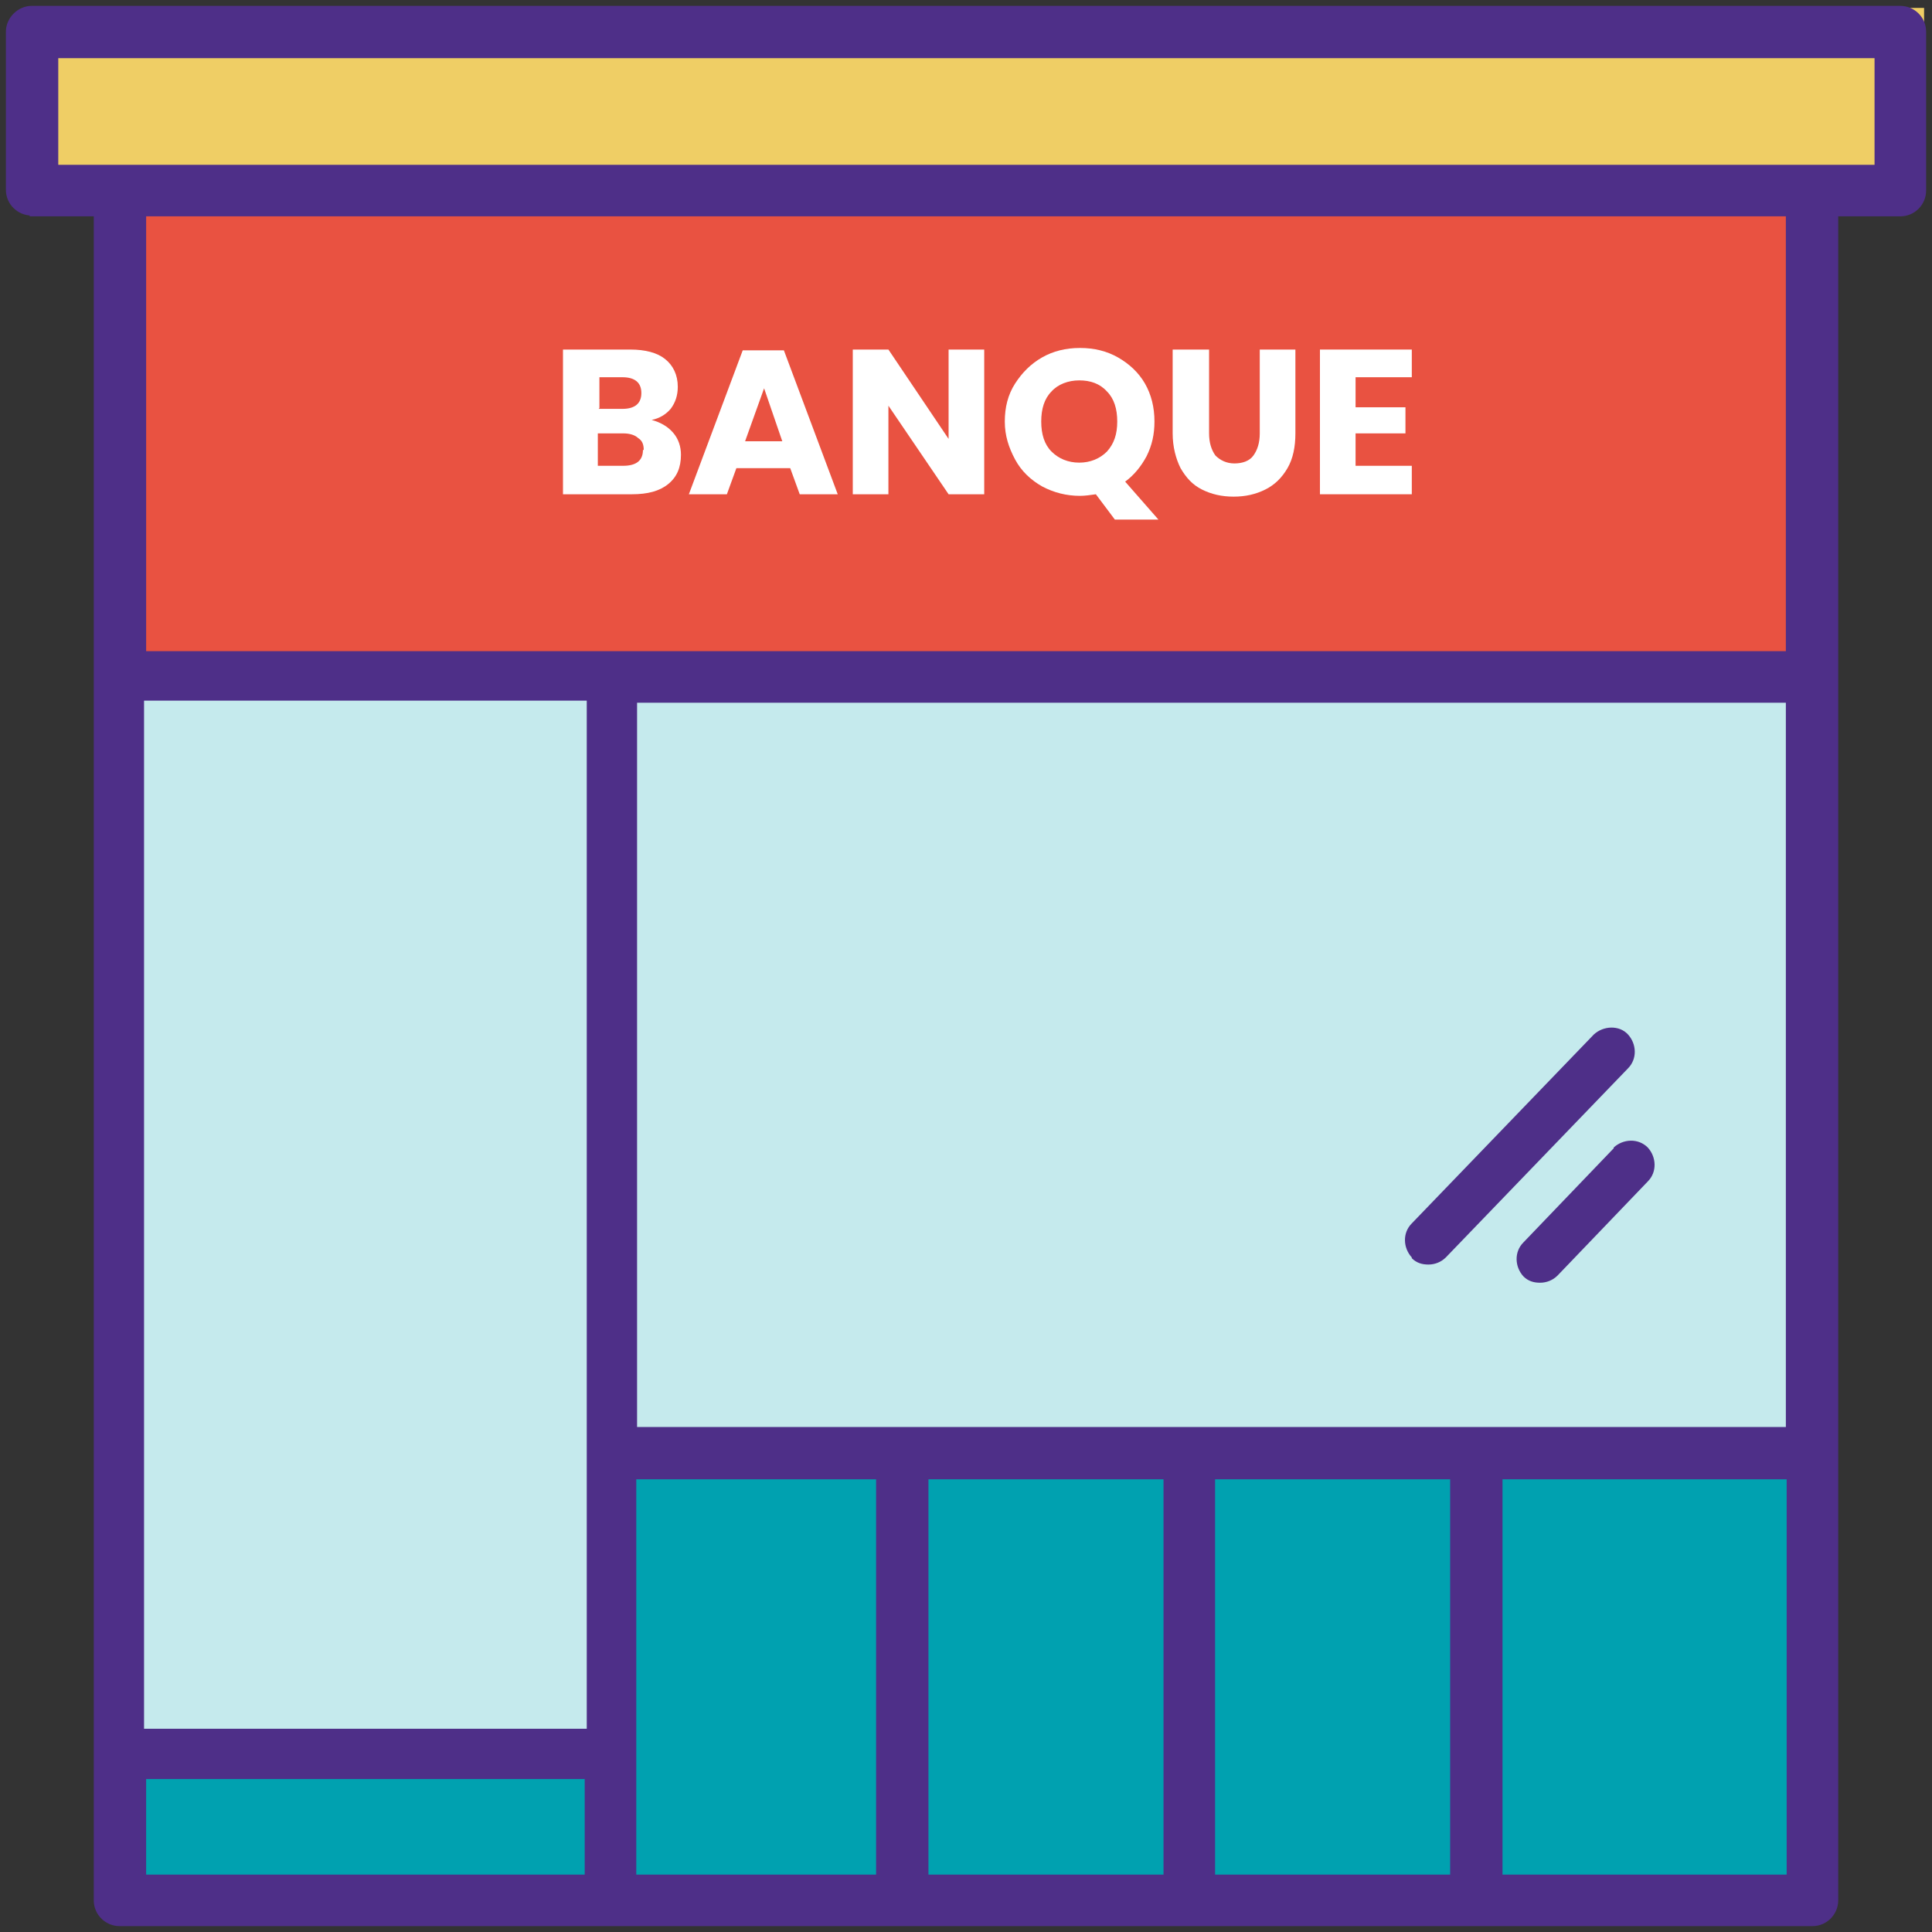
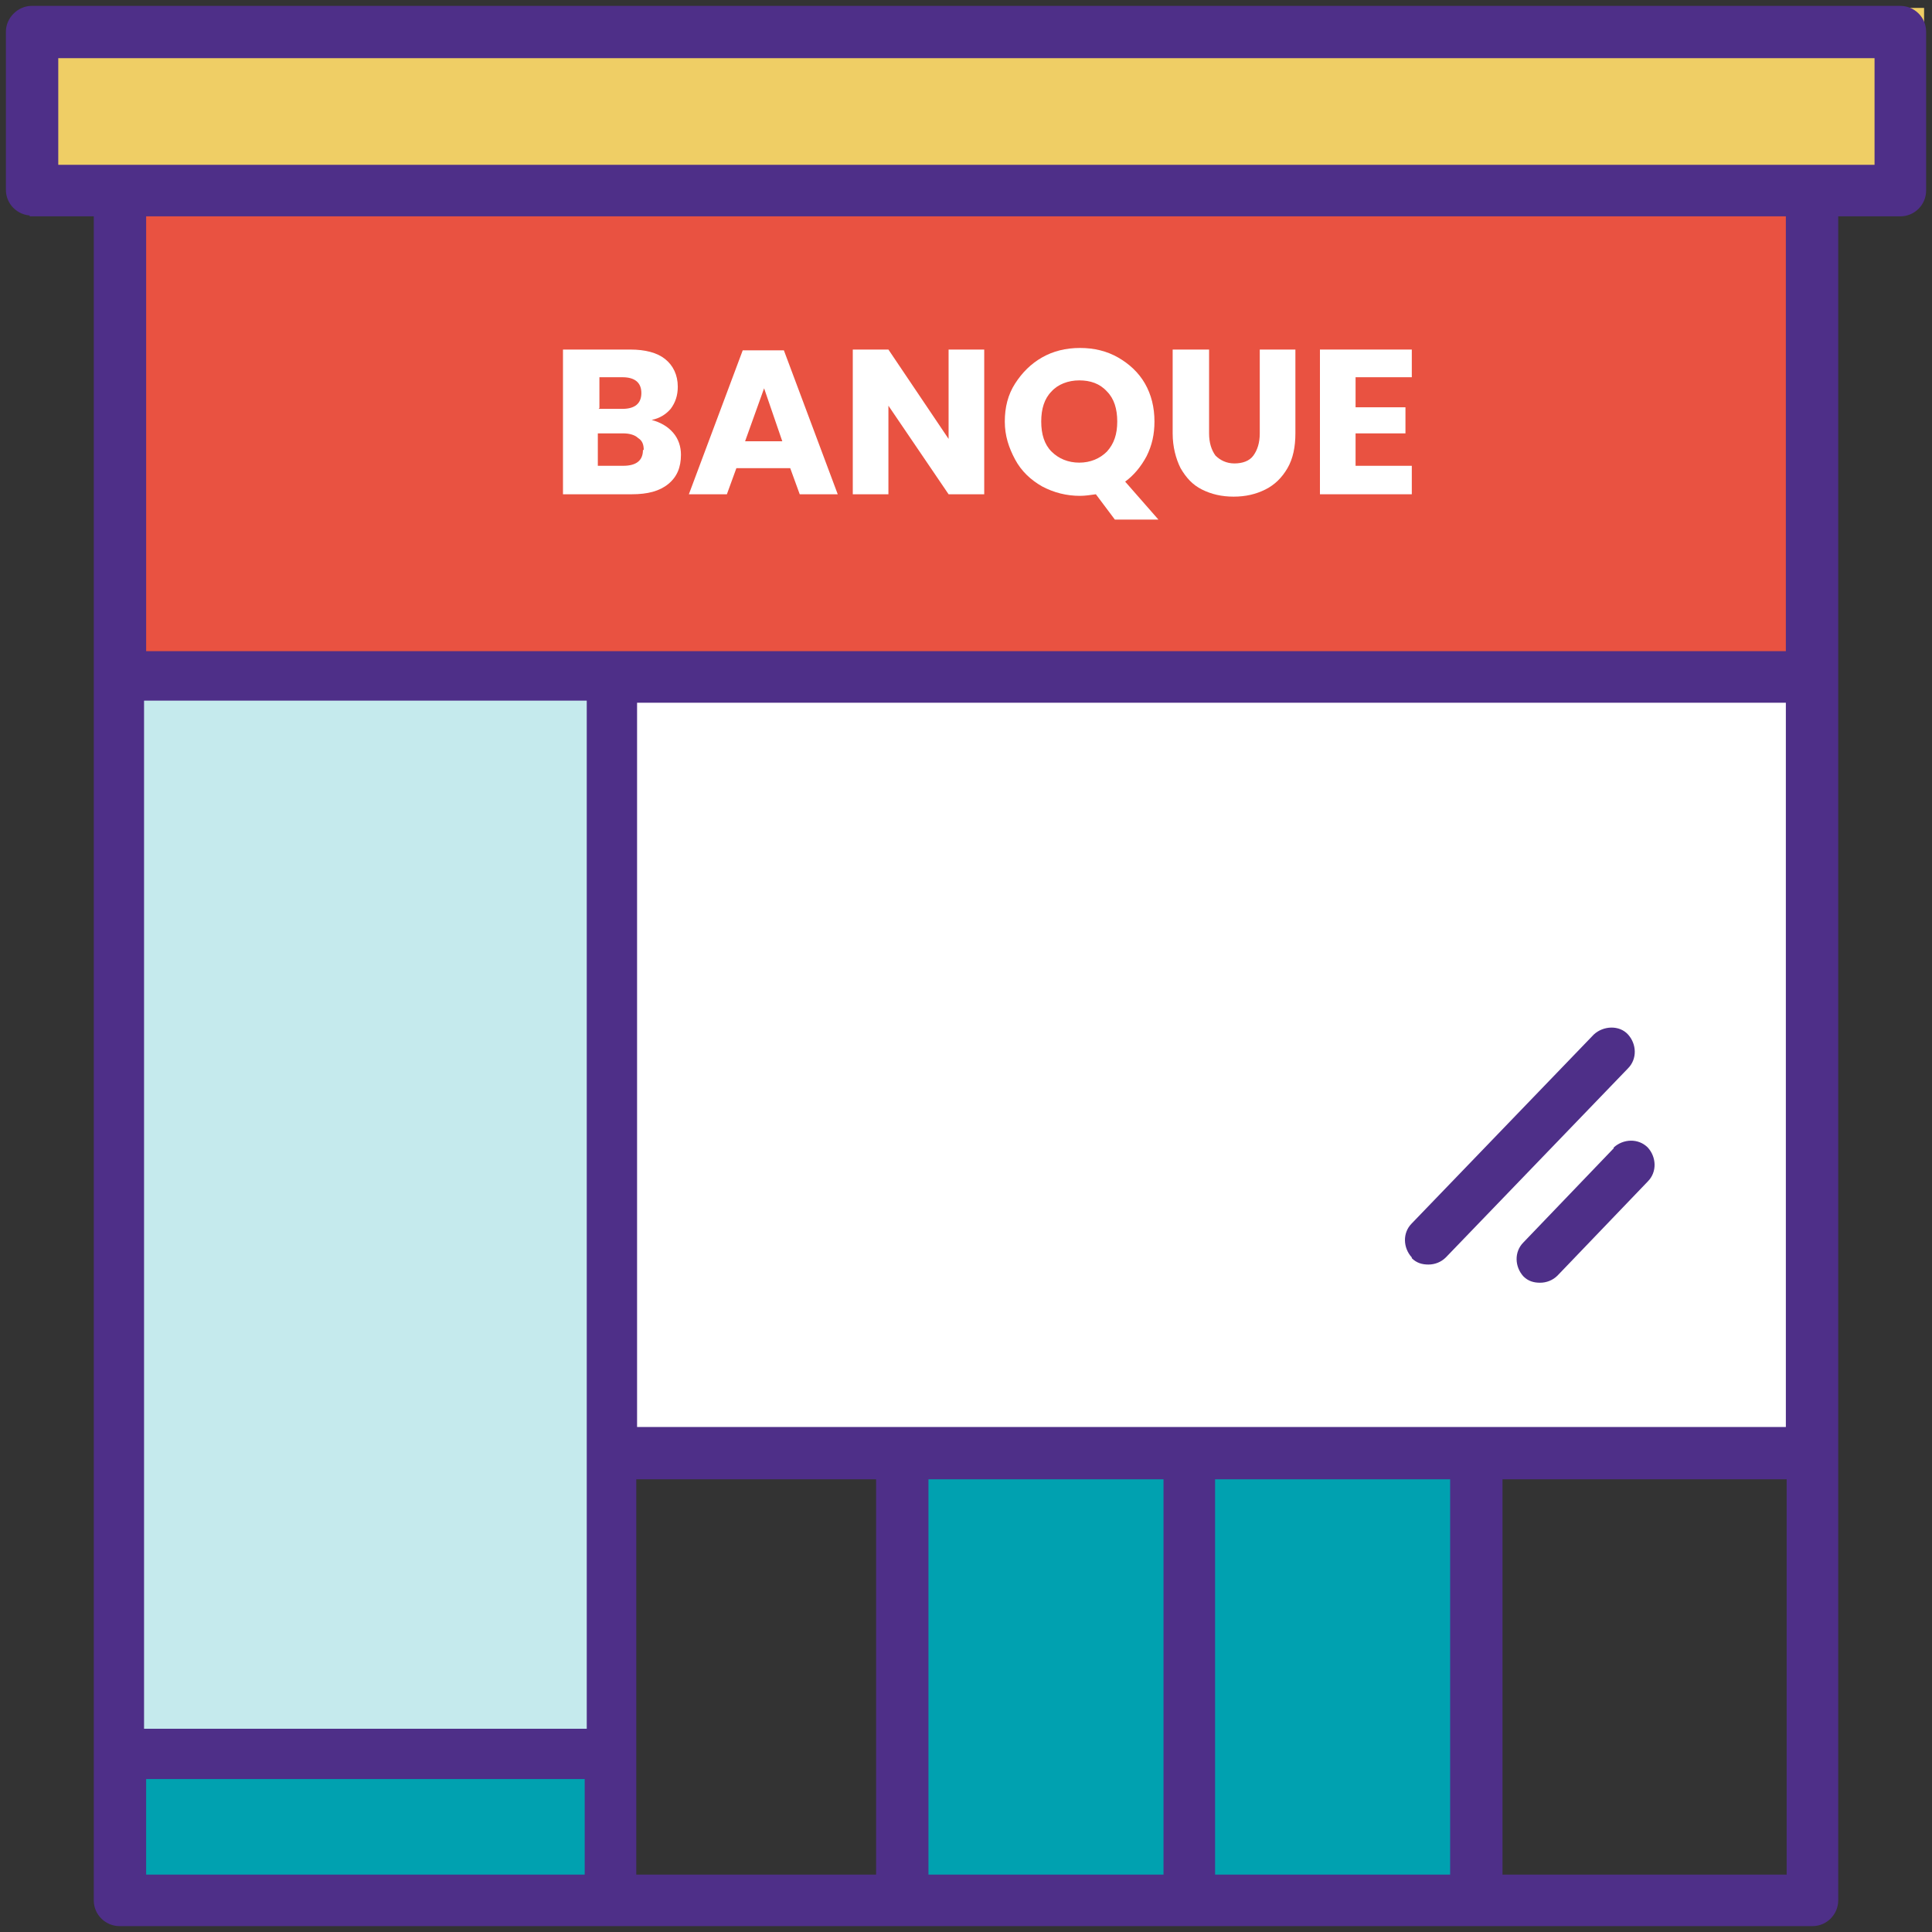
<svg xmlns="http://www.w3.org/2000/svg" preserveAspectRatio="xMidYMid slice" width="500px" height="500px" viewBox="0 0 95 95" fill="none">
  <rect x="0" y="0" width="95" height="95" fill="#333333" stroke="none" />
  <path d="M94.611 0.389H1.558V9.333H94.611V0.389Z" fill="#EFCE65" />
-   <path d="M43.217 72.64H31.226V92.278H43.217V72.64Z" fill="#00A1B0" />
  <path d="M57.312 72.64H45.554V92.278H57.312V72.64Z" fill="#00A1B0" />
  <path d="M71.406 72.64H59.648V92.278H71.406V72.64Z" fill="#00A1B0" />
  <path d="M28.85 87.339H7.086V92.239H28.85V87.339Z" fill="#00A1B0" />
-   <path d="M87.914 72.64H73.742V92.278H87.914V72.64Z" fill="#00A1B0" />
  <path d="M87.953 34.454H31.226V70.268H87.953V34.454Z" fill="white" />
-   <path opacity="0.23" d="M87.953 34.454H31.226V70.268H87.953V34.454Z" fill="#00A1B0" />
  <path d="M87.953 10.538H7.086V32.12H87.953V10.538Z" fill="#E95241" stroke="#E95241" stroke-width="0.15" stroke-miterlimit="10" />
  <path d="M1.558 10.538H4.711V93.445C4.711 94.106 5.256 94.611 5.879 94.611H89.121C89.783 94.611 90.289 94.067 90.289 93.445V10.538H93.443C94.105 10.538 94.611 9.994 94.611 9.372V1.556C94.611 0.894 94.066 0.389 93.443 0.389H1.558C0.935 0.389 0.39 0.933 0.39 1.556V9.333C0.39 9.994 0.935 10.499 1.558 10.499V10.538ZM87.914 34.454V70.268H31.226V34.454H87.953H87.914ZM31.187 72.64H43.179V92.278H31.187V72.64ZM45.554 72.64H57.312V92.278H45.554V72.64ZM59.648 72.64H71.406V92.278H59.648V72.64ZM28.851 85.006H7.086V34.454H28.851V85.006ZM7.086 87.378H28.851V92.278H7.086V87.378ZM73.781 92.278V72.64H87.953V92.278H73.781ZM87.953 32.12H7.086V10.538H87.914V32.12H87.953ZM2.765 2.761H92.275V8.205H2.765V2.761Z" fill="#4E2F88" stroke="#4E2F88" stroke-width="0.2" stroke-miterlimit="10" />
  <path d="M28.85 34.454H7.086V85.006H28.85V34.454Z" fill="white" />
  <path d="M79.349 56.463L74.91 61.091C74.443 61.557 74.482 62.296 74.91 62.763C75.144 62.996 75.416 63.074 75.728 63.074C76.039 63.074 76.351 62.957 76.584 62.724L81.023 58.096C81.49 57.63 81.451 56.891 81.023 56.424C80.556 55.958 79.816 55.997 79.349 56.424V56.463Z" fill="#4E2F88" />
  <path d="M69.42 61.868C69.654 62.102 69.926 62.18 70.238 62.18C70.549 62.18 70.861 62.063 71.094 61.83L80.049 52.536C80.516 52.069 80.477 51.33 80.049 50.864C79.621 50.397 78.842 50.436 78.375 50.864L69.42 60.157C68.953 60.624 68.992 61.363 69.42 61.83V61.868Z" fill="#4E2F88" />
  <path d="M33.094 21.271C33.367 21.582 33.484 21.971 33.484 22.36C33.484 22.982 33.289 23.449 32.861 23.799C32.433 24.149 31.849 24.304 31.07 24.304H27.683V17.188H30.992C31.732 17.188 32.316 17.343 32.705 17.655C33.094 17.966 33.328 18.432 33.328 19.016C33.328 19.443 33.211 19.793 32.978 20.105C32.744 20.377 32.433 20.571 32.043 20.649C32.471 20.766 32.822 20.96 33.094 21.271ZM29.435 20.105H30.603C31.226 20.105 31.537 19.832 31.537 19.327C31.537 18.821 31.226 18.549 30.603 18.549H29.474V20.066L29.435 20.105ZM31.654 22.127C31.654 21.854 31.576 21.66 31.381 21.543C31.226 21.388 30.953 21.31 30.642 21.31H29.396V22.904H30.642C31.303 22.904 31.615 22.632 31.615 22.127H31.654Z" fill="white" />
  <path d="M38.934 23.021H36.209L35.742 24.304H33.873L36.521 17.227H38.545L41.193 24.304H39.324L38.857 23.021H38.934ZM38.467 21.699L37.572 19.093L36.637 21.699H38.467Z" fill="white" />
  <path d="M48.396 24.304H46.644L43.685 19.949V24.304H41.933V17.188H43.685L46.644 21.582V17.188H48.396V24.304Z" fill="white" />
  <path d="M54.82 25.549L53.886 24.304C53.613 24.343 53.341 24.382 53.107 24.382C52.445 24.382 51.822 24.226 51.238 23.915C50.693 23.604 50.226 23.176 49.914 22.593C49.603 22.01 49.408 21.427 49.408 20.727C49.408 20.027 49.564 19.404 49.914 18.86C50.265 18.316 50.693 17.888 51.238 17.577C51.783 17.266 52.406 17.11 53.107 17.11C53.808 17.11 54.431 17.266 54.976 17.577C55.521 17.888 55.988 18.316 56.3 18.86C56.611 19.404 56.767 20.027 56.767 20.727C56.767 21.349 56.65 21.893 56.377 22.438C56.105 22.943 55.755 23.371 55.326 23.682L56.962 25.549H54.859H54.82ZM51.705 22.204C52.056 22.554 52.523 22.749 53.068 22.749C53.613 22.749 54.08 22.554 54.431 22.204C54.781 21.815 54.937 21.349 54.937 20.727C54.937 20.104 54.781 19.599 54.431 19.249C54.08 18.86 53.613 18.704 53.068 18.704C52.523 18.704 52.017 18.899 51.705 19.249C51.355 19.599 51.199 20.104 51.199 20.727C51.199 21.349 51.355 21.854 51.705 22.204Z" fill="white" />
  <path d="M59.453 17.188V21.31C59.453 21.777 59.57 22.127 59.765 22.399C59.998 22.632 60.31 22.788 60.699 22.788C61.088 22.788 61.439 22.671 61.633 22.399C61.828 22.127 61.945 21.777 61.945 21.31V17.188H63.697V21.31C63.697 21.971 63.58 22.554 63.308 23.021C63.035 23.488 62.685 23.838 62.217 24.071C61.75 24.304 61.244 24.421 60.66 24.421C60.076 24.421 59.57 24.304 59.103 24.071C58.636 23.838 58.324 23.488 58.051 23.021C57.818 22.554 57.662 21.971 57.662 21.31V17.188H59.414H59.453Z" fill="white" />
  <path d="M66.656 18.549V20.027H69.109V21.31H66.656V22.904H69.421V24.304H64.904V17.188H69.421V18.549H66.656Z" fill="white" />
  <path opacity="0.23" d="M28.85 34.454H7.086V85.006H28.85V34.454Z" fill="#00A1B0" />
</svg>